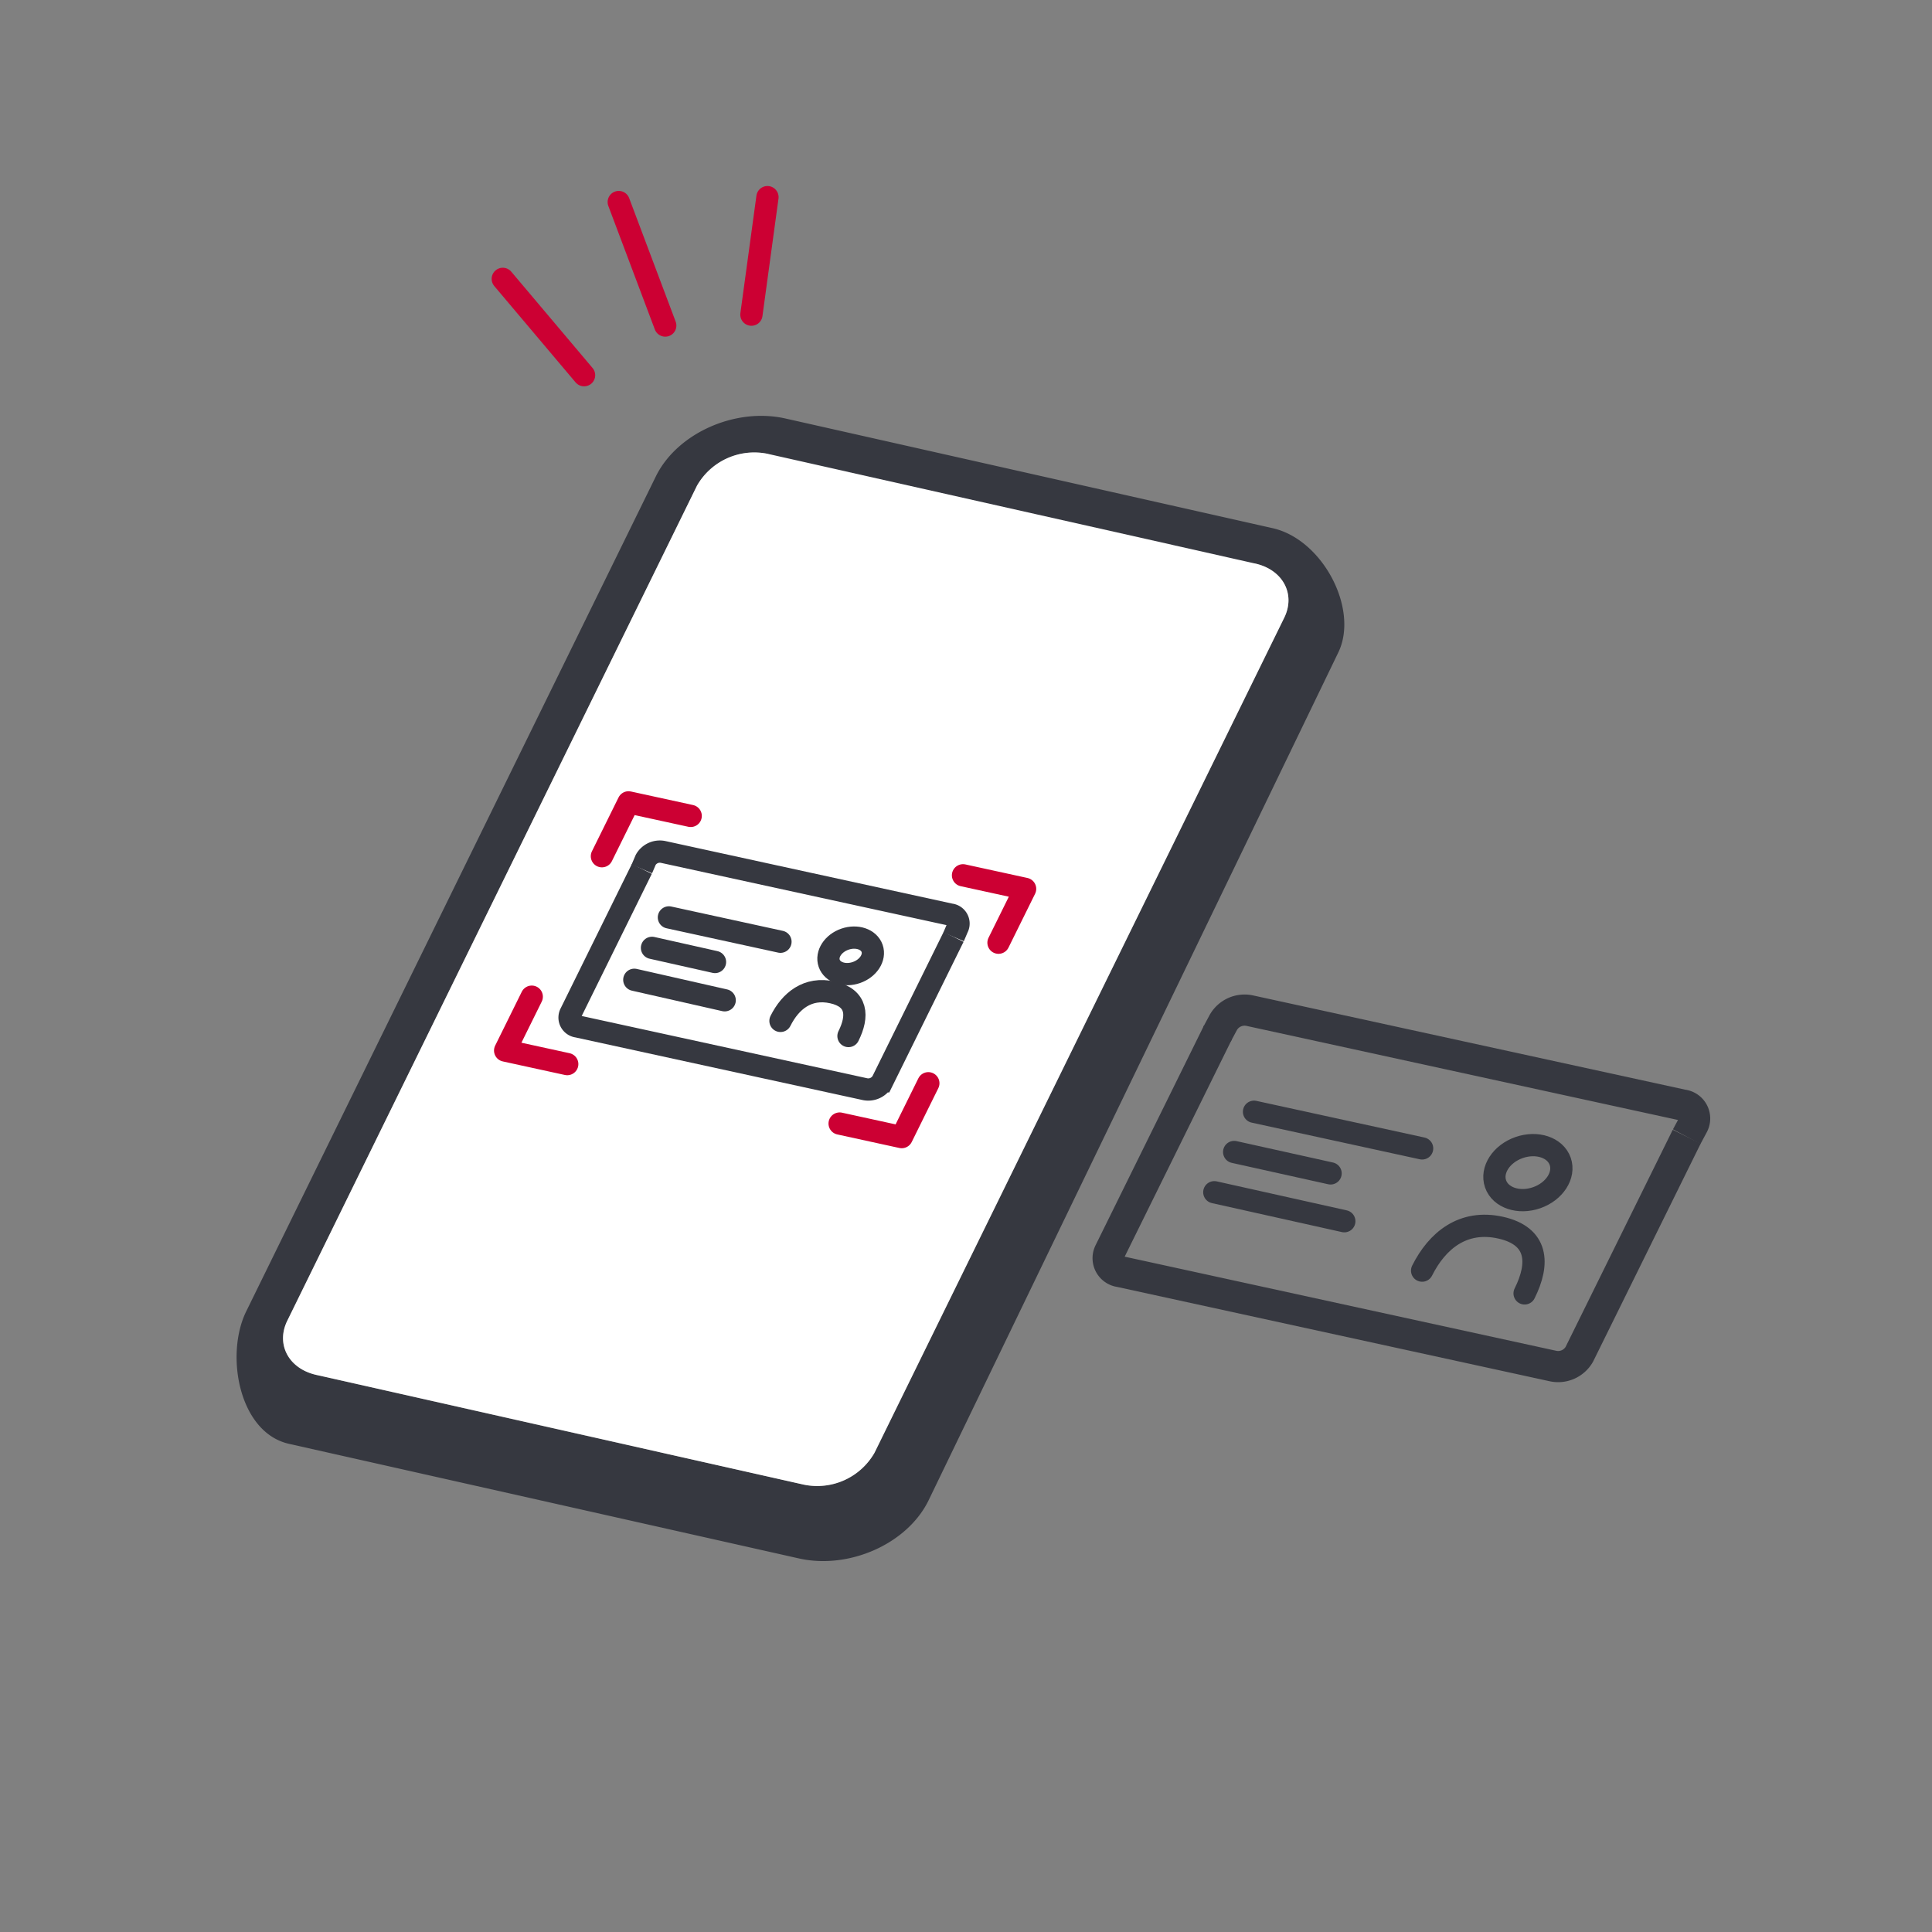
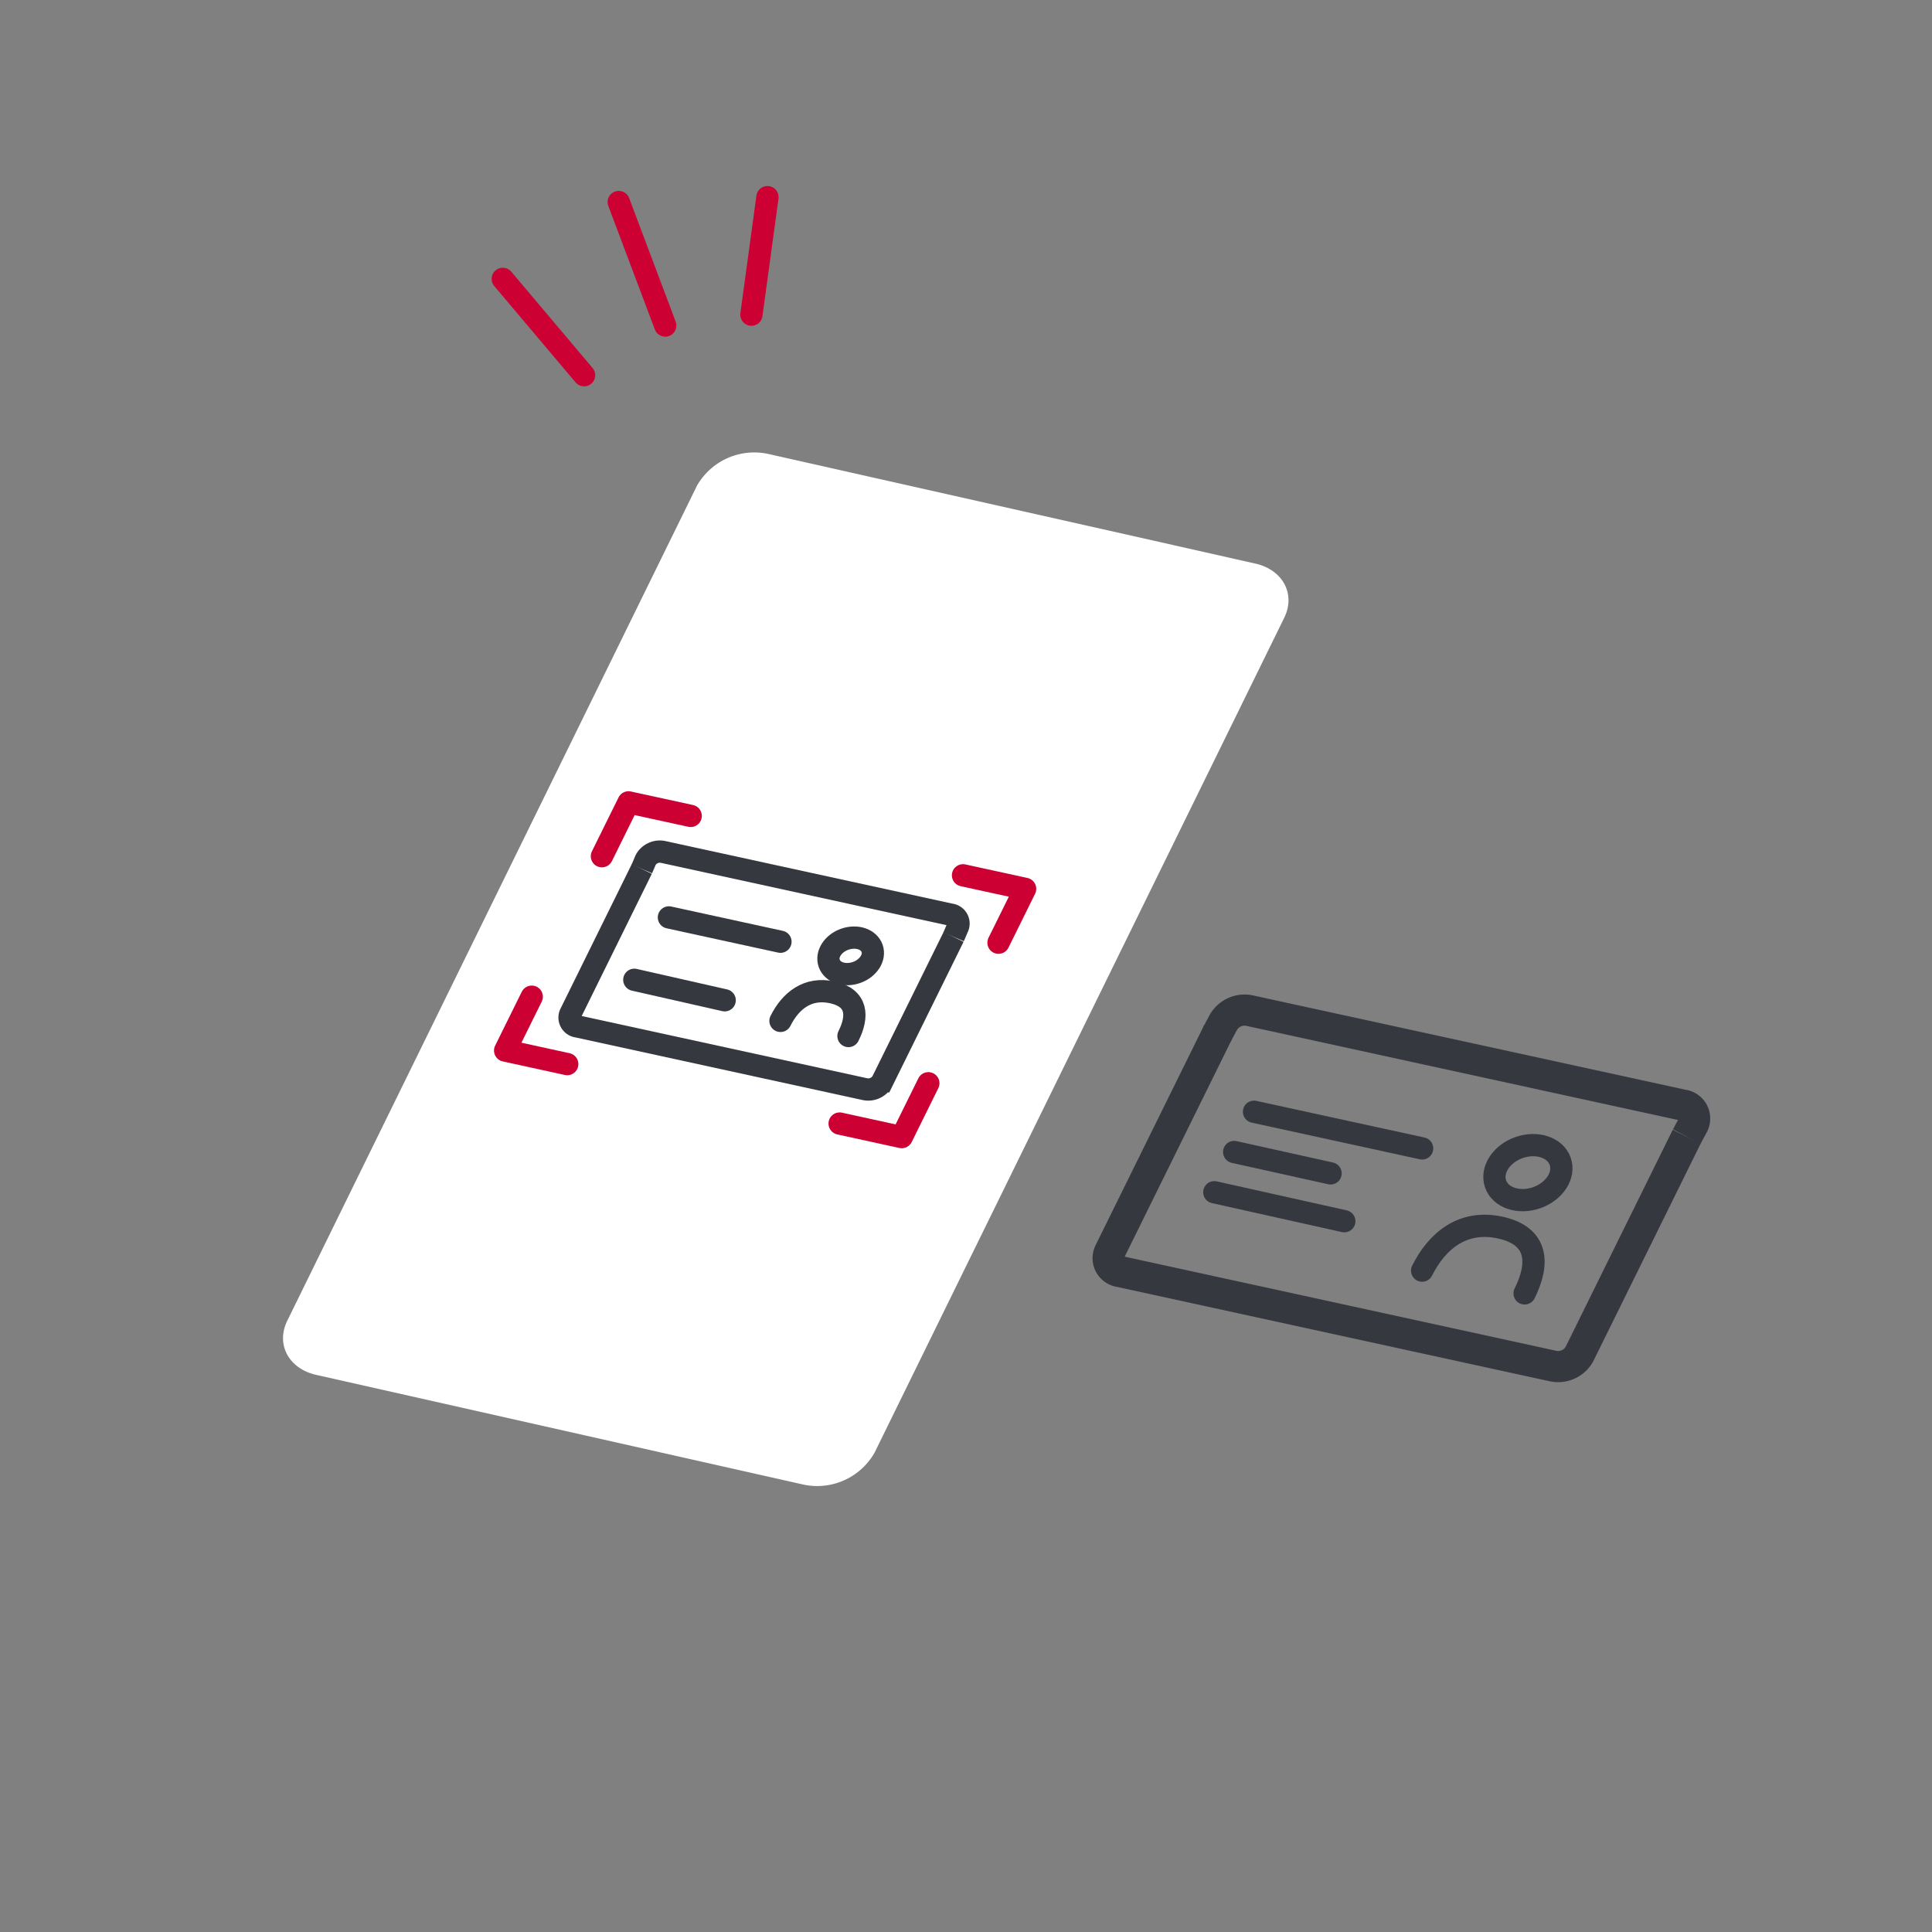
<svg xmlns="http://www.w3.org/2000/svg" width="217" height="217">
  <rect width="100%" height="100%" fill="#808080" stroke="none" />
  <defs>
    <clipPath id="a">
      <circle data-name="楕円形 1848" cx="108.5" cy="108.5" r="108.5" fill="#fff" />
    </clipPath>
  </defs>
  <g data-name="マスクグループ 16" clip-path="url(#a)">
    <g data-name="グループ 3469">
      <g data-name="グループ 3468">
        <g data-name="グループ 5362">
-           <path data-name="パス 2559" d="M142.941 59.324 88.225 47.007c-5.646-1.271-12.179 1.646-14.56 6.5l-46.014 93.791c-2.381 4.855-.834 13.6 4.814 14.873l57.263 12.869c5.646 1.271 12.179-1.644 14.558-6.5l46.016-95.227c2.379-4.853-1.715-12.715-7.361-13.989zm-44.718 103.85a7.416 7.416 0 0 1-7.987 3.565l-54.716-12.31c-3.1-.7-4.555-3.432-3.249-6.089l46.016-93.787a7.417 7.417 0 0 1 7.988-3.566c3.172 2.236 9.372 4.631 16.925 6.806 12.83 3.7 29.415 6.479 37.79 5.509 3.1.7 4.555 3.432 3.247 6.089z" fill="#363840" />
-           <path data-name="パス 2560" d="M98.221 163.181a7.417 7.417 0 0 1-7.987 3.564l-54.716-12.32c-3.1-.7-4.556-3.432-3.249-6.089l46.015-93.787a7.416 7.416 0 0 1 7.989-3.566l9.1 2.047-.074 1.672c-.111 2.561 2.078 5 5.093 5.681l20.984 4.723a10.768 10.768 0 0 0 9.1-2.484l1.419-1.371 9.1 2.048c3.1.7 4.555 3.432 3.247 6.089z" fill="#fff" />
+           <path data-name="パス 2560" d="M98.221 163.181a7.417 7.417 0 0 1-7.987 3.564l-54.716-12.32c-3.1-.7-4.556-3.432-3.249-6.089l46.015-93.787a7.416 7.416 0 0 1 7.989-3.566l9.1 2.047-.074 1.672c-.111 2.561 2.078 5 5.093 5.681l20.984 4.723a10.768 10.768 0 0 0 9.1-2.484l1.419-1.371 9.1 2.048c3.1.7 4.555 3.432 3.247 6.089" fill="#fff" />
          <path data-name="パス 3499" d="m95.359 53.031 36.547 8.219-7.156 9.5-32.917-13" fill="#fff" />
        </g>
      </g>
      <g data-name="グループ 3380" fill="none" stroke="#c03" stroke-linecap="round" stroke-miterlimit="9.998" stroke-width="2.5">
        <path data-name="線 705" d="m69.497 22.692 5.223 13.872" />
        <path data-name="線 706" d="M84.398 35.341 86.2 22.143" />
        <path data-name="線 707" d="m65.602 42.141-9.131-10.818" />
      </g>
      <g data-name="グループ 3381" transform="translate(63.975 95.651)" fill="none" stroke="#363840">
        <path data-name="パス 2360" d="m43.13 9.581-8 16.219a1.817 1.817 0 0 1-1.941.885l-32.3-7.044a1.009 1.009 0 0 1-.886-1.117 1.021 1.021 0 0 1 .111-.357l8-16.223" stroke-miterlimit="10" stroke-width="2.5" />
        <path data-name="パス 2361" d="M8.116 1.944 8.553.92a1.821 1.821 0 0 1 1.94-.885l32.3 7.044a1.01 1.01 0 0 1 .886 1.119 1 1 0 0 1-.111.354l-.436 1.023" stroke-miterlimit="10" stroke-width="2.5" />
        <ellipse data-name="楕円形 371" cx="2.551" cy="1.981" rx="2.551" ry="1.981" transform="rotate(-19.214 45.797 -78.876)" stroke-linecap="round" stroke-miterlimit="3.999" stroke-width="2.499" />
        <path data-name="パス 819" d="M23.687 19.015c1.12-2.238 3.047-3.826 5.848-3.2s2.91 2.657 1.79 4.9" stroke-linecap="round" stroke-width="2.5" />
        <path data-name="線 749" stroke-linecap="round" stroke-width="2.5" d="m11.156 7.391 12.53 2.732" />
-         <path data-name="線 750" stroke-linecap="round" stroke-width="2.5" d="m9.256 10.811 7.077 1.588" />
        <path data-name="線 751" stroke-linecap="round" stroke-width="2.5" d="m7.27 14.398 10.151 2.301" />
      </g>
      <g data-name="グループ 3382" transform="translate(124.463 113.454)" fill="none" stroke="#363840">
        <path data-name="パス 2362" d="M64.985 14.218 52.926 38.656a2.742 2.742 0 0 1-2.922 1.329L1.338 29.371A1.521 1.521 0 0 1 .01 27.686a1.557 1.557 0 0 1 .163-.529L12.338 2.499" stroke-miterlimit="10" stroke-width="3.5" />
        <path data-name="パス 2363" d="m12.229 2.711.712-1.329a2.749 2.749 0 0 1 2.922-1.33l48.666 10.613a1.519 1.519 0 0 1 1.171 2.221l-.713 1.329" stroke-miterlimit="10" stroke-width="3.5" />
        <ellipse data-name="楕円形 371-2" cx="3.844" cy="2.985" rx="3.844" ry="2.985" transform="rotate(-19.214 70.602 -117.3)" stroke-linecap="round" stroke-miterlimit="3.999" stroke-width="2.499" />
        <path data-name="パス 819-2" d="M35.267 29.26c1.689-3.37 4.59-5.763 8.812-4.826s4.384 4.013 2.7 7.384" stroke-linecap="round" stroke-width="2.5" />
        <path data-name="線 752" stroke-linecap="round" stroke-width="2.5" d="m16.387 11.417 18.881 4.117" />
        <path data-name="線 753" stroke-linecap="round" stroke-width="2.5" d="m14.157 15.937 10.829 2.402" />
        <path data-name="線 754" stroke-linecap="round" stroke-width="2.5" d="m11.927 20.456 14.601 3.256" />
      </g>
      <g data-name="グループ 3383" fill="none" stroke="#c03" stroke-linecap="round" stroke-linejoin="round" stroke-width="2.5">
        <path data-name="パス 2366" d="m67.606 96.17 2.989-6.049 6.982 1.521" />
        <path data-name="パス 2367" d="m108.164 98.313 6.975 1.522-2.989 6.049" />
        <path data-name="パス 2368" d="m59.726 111.947-2.989 6.049 6.975 1.522" />
        <path data-name="パス 2369" d="m94.306 126.196 6.975 1.522 2.989-6.049" />
      </g>
    </g>
  </g>
</svg>